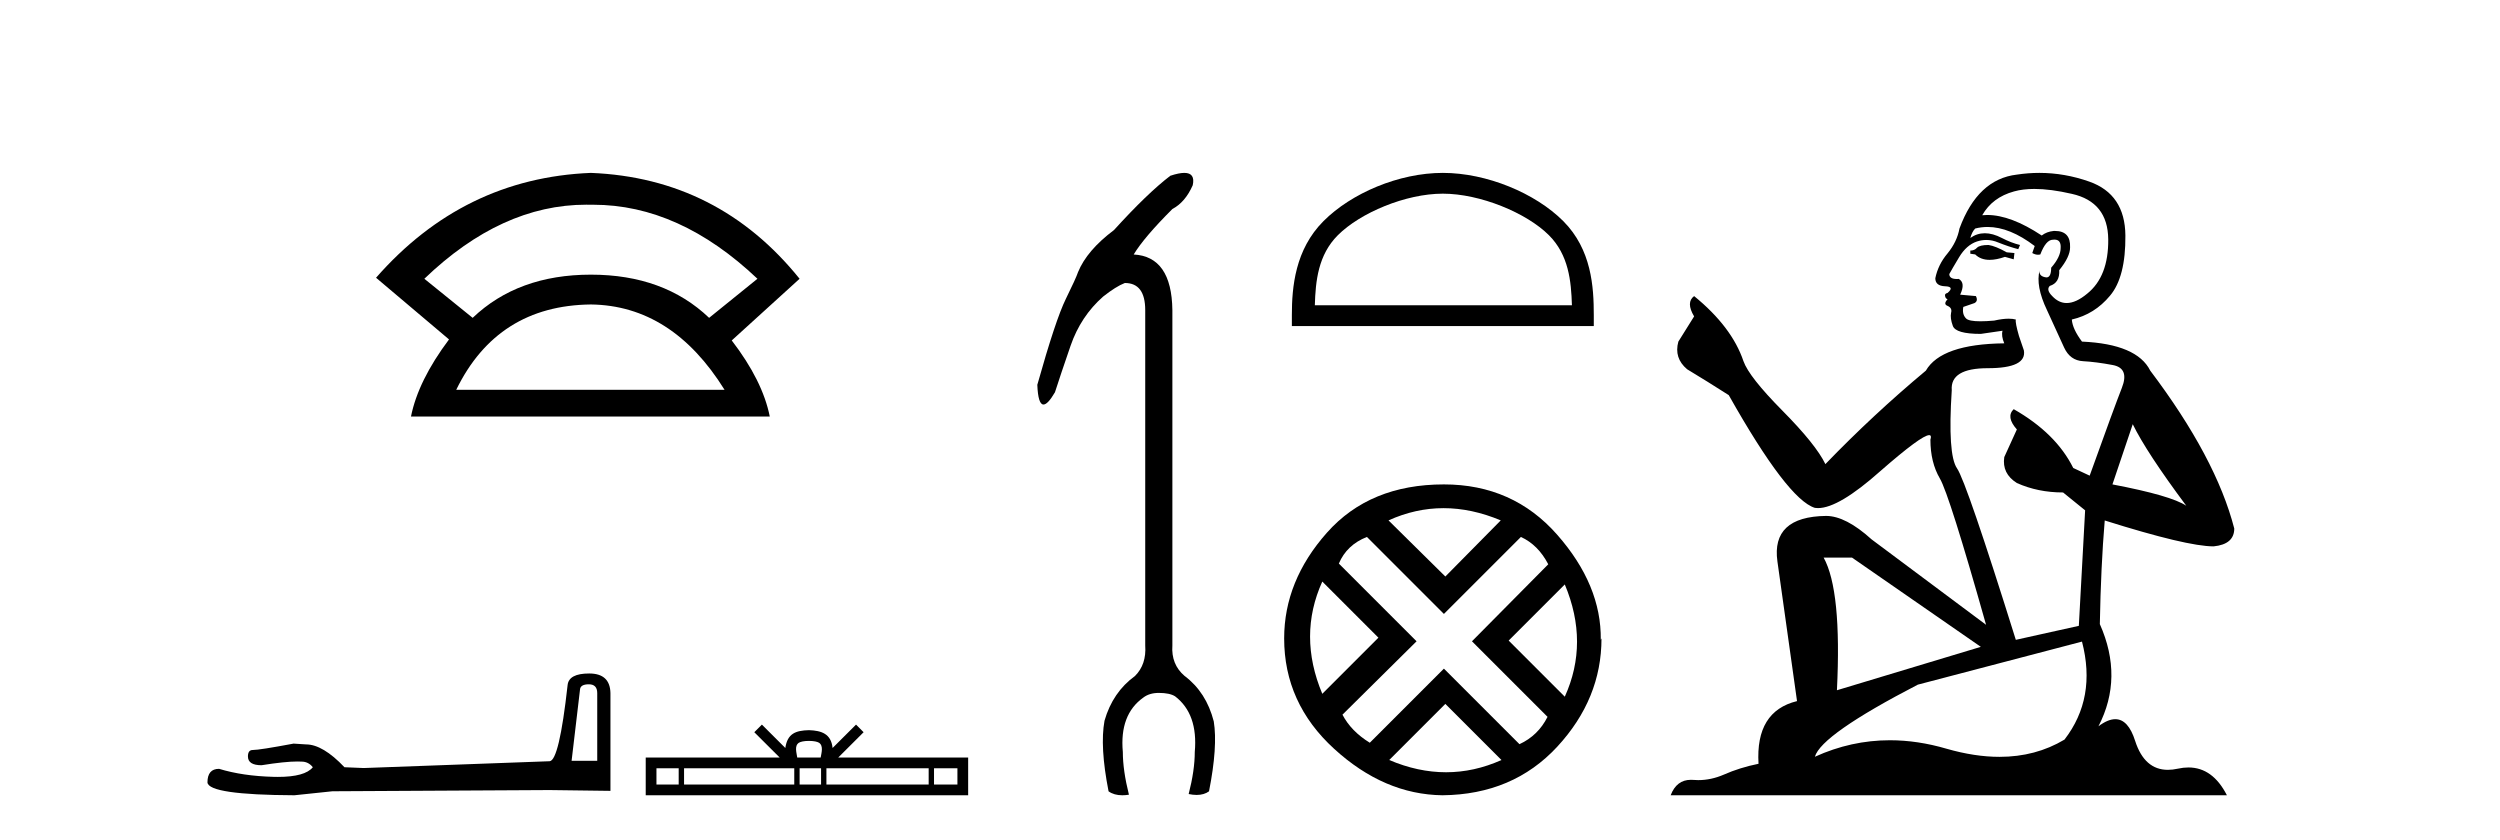
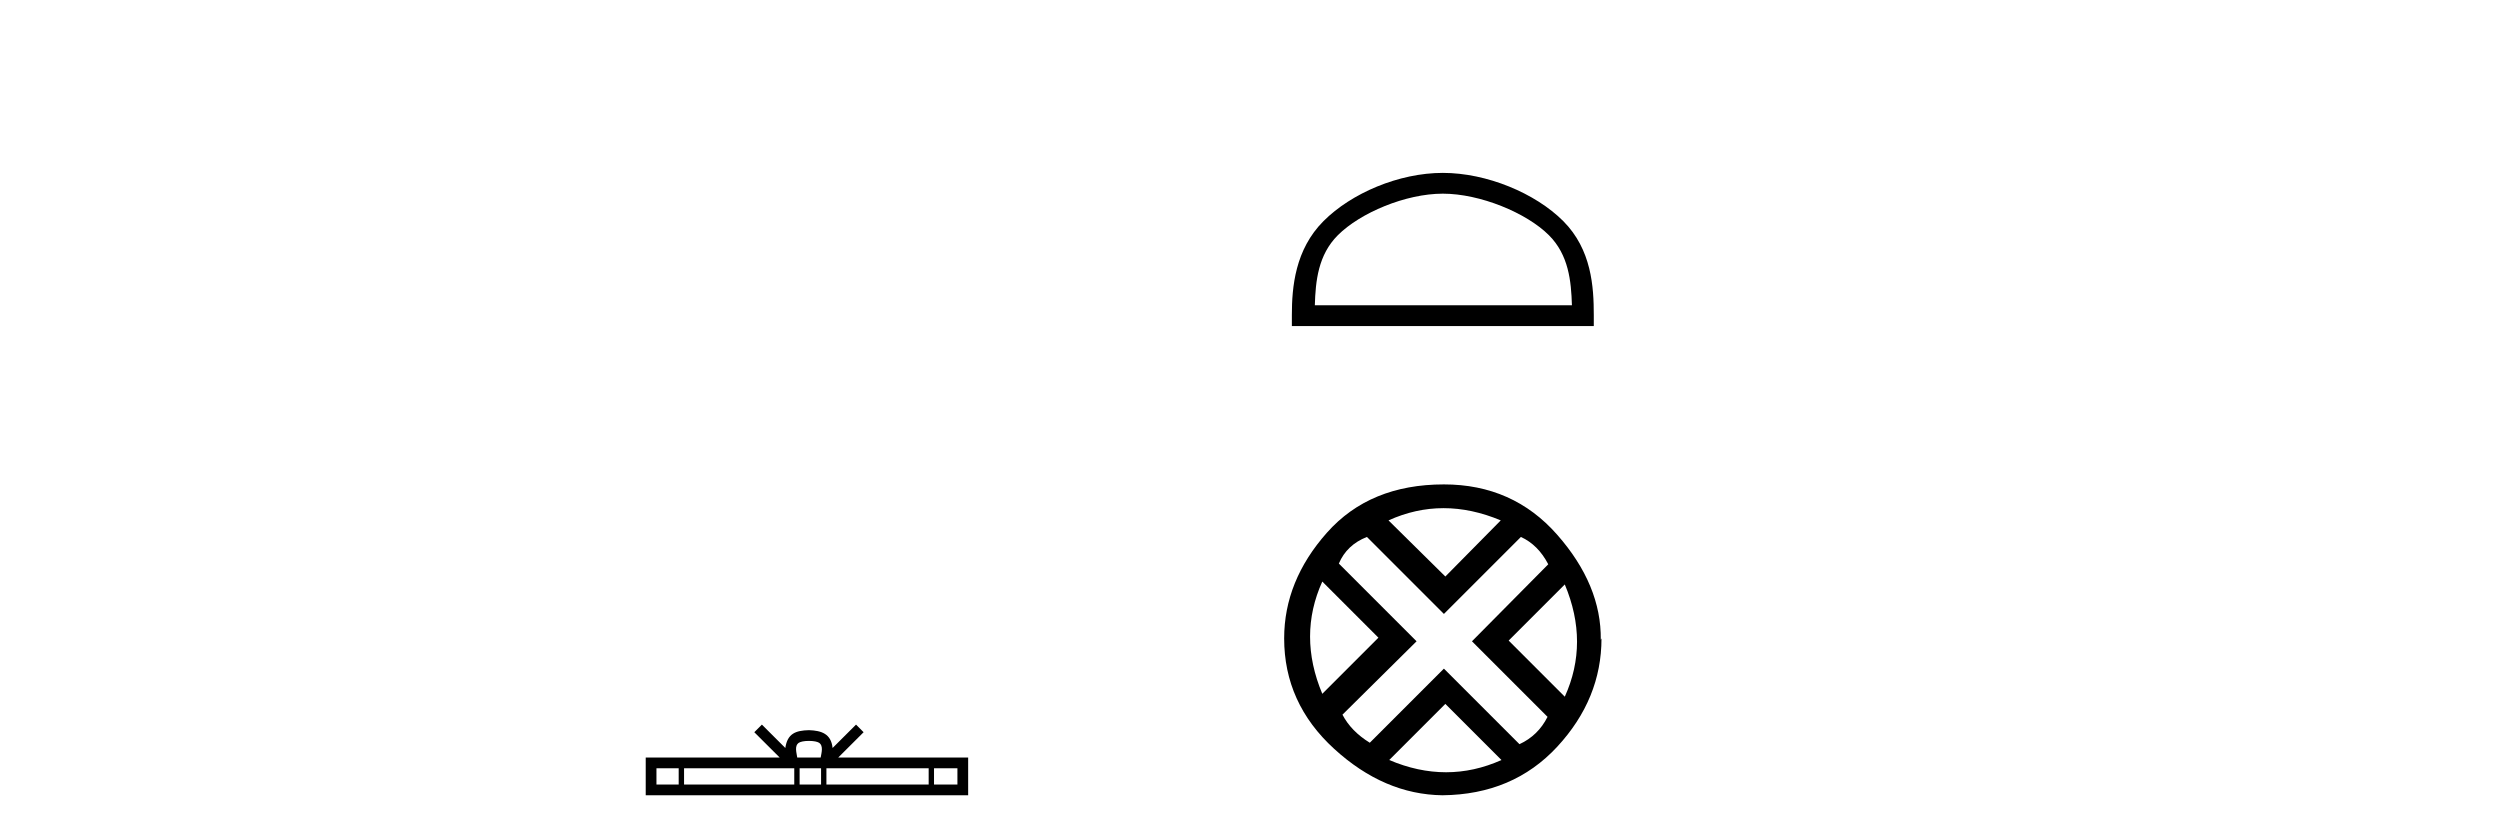
<svg xmlns="http://www.w3.org/2000/svg" width="122.0" height="41.0">
-   <path d="M 28.611 9.989 Q 28.723 9.989 28.836 9.992 Q 28.893 9.991 28.951 9.991 Q 33.152 9.991 36.963 13.604 L 34.605 15.511 Q 32.398 13.403 28.836 13.403 Q 25.274 13.403 23.066 15.511 L 20.708 13.604 Q 24.47 9.989 28.611 9.989 ZM 28.836 14.858 Q 32.799 14.909 35.358 19.022 L 22.264 19.022 Q 24.27 14.909 28.836 14.858 ZM 28.836 8.437 Q 22.615 8.688 18.351 13.554 L 21.912 16.564 Q 20.407 18.571 20.056 20.327 L 37.565 20.327 Q 37.214 18.571 35.709 16.614 L 39.02 13.604 Q 35.057 8.688 28.836 8.437 Z" style="fill:#000000;stroke:none" />
-   <path d="M 28.735 33.394 Q 29.145 33.394 29.145 33.824 L 29.145 37.128 L 27.894 37.128 L 28.305 33.648 Q 28.324 33.394 28.735 33.394 ZM 28.754 32.866 Q 27.757 32.866 27.699 33.433 Q 27.288 37.128 26.819 37.148 L 17.748 37.48 L 16.81 37.441 Q 15.754 36.327 14.933 36.327 Q 14.64 36.307 14.327 36.288 Q 12.666 36.6 12.333 36.6 Q 12.099 36.6 12.099 36.913 Q 12.099 37.343 12.763 37.343 Q 13.905 37.161 14.514 37.161 Q 14.625 37.161 14.718 37.167 Q 15.05 37.167 15.266 37.441 Q 14.884 37.913 13.559 37.913 Q 13.457 37.913 13.35 37.91 Q 11.844 37.871 10.691 37.519 Q 10.124 37.519 10.124 38.184 Q 10.183 38.79 14.366 38.809 L 16.223 38.614 L 26.819 38.555 L 29.79 38.594 L 29.79 33.824 Q 29.771 32.866 28.754 32.866 Z" style="fill:#000000;stroke:none" />
  <path d="M 39.477 36.156 C 39.732 36.156 39.886 36.199 39.965 36.244 C 40.197 36.392 40.086 36.746 40.049 36.967 L 38.905 36.967 C 38.877 36.741 38.752 36.396 38.989 36.244 C 39.068 36.199 39.222 36.156 39.477 36.156 ZM 33.12 37.49 L 33.12 38.285 L 32.035 38.285 L 32.035 37.49 ZM 38.76 37.49 L 38.76 38.285 L 33.382 38.285 L 33.382 37.49 ZM 40.068 37.49 L 40.068 38.285 L 39.021 38.285 L 39.021 37.49 ZM 45.319 37.49 L 45.319 38.285 L 40.329 38.285 L 40.329 37.49 ZM 46.722 37.49 L 46.722 38.285 L 45.58 38.285 L 45.58 37.49 ZM 37.18 35.361 L 36.81 35.732 L 38.048 36.967 L 31.511 36.967 L 31.511 38.809 L 47.246 38.809 L 47.246 36.967 L 40.906 36.967 L 42.144 35.732 L 41.774 35.361 L 40.63 36.502 C 40.561 35.81 40.087 35.652 39.477 35.632 C 38.826 35.649 38.426 35.797 38.324 36.502 L 37.18 35.361 Z" style="fill:#000000;stroke:none" />
-   <path d="M 57.795 8.437 Q 57.532 8.437 57.112 8.577 Q 55.986 9.438 54.363 11.226 Q 53.039 12.22 52.608 13.28 Q 52.509 13.578 52.012 14.588 Q 51.515 15.598 50.621 18.778 Q 50.658 19.741 50.923 19.741 Q 51.132 19.741 51.482 19.142 Q 51.747 18.314 52.244 16.873 Q 52.741 15.433 53.834 14.472 Q 54.463 13.975 54.893 13.81 Q 55.887 13.81 55.887 15.135 L 55.887 31.496 Q 55.953 32.423 55.39 32.986 Q 54.297 33.781 53.9 35.172 Q 53.668 36.431 54.098 38.617 Q 54.363 38.809 54.769 38.809 Q 54.92 38.809 55.092 38.782 Q 54.794 37.59 54.794 36.696 Q 54.628 34.874 55.788 34.046 Q 56.086 33.814 56.549 33.814 Q 57.079 33.814 57.344 33.98 Q 58.47 34.841 58.305 36.696 Q 58.305 37.59 58.007 38.749 Q 58.216 38.793 58.397 38.793 Q 58.757 38.793 59 38.617 Q 59.431 36.431 59.232 35.205 Q 58.868 33.781 57.808 32.986 Q 57.146 32.423 57.212 31.496 L 57.212 15.135 Q 57.179 12.518 55.324 12.419 Q 55.821 11.591 57.212 10.2 Q 57.841 9.868 58.205 9.04 Q 58.339 8.437 57.795 8.437 Z" style="fill:#000000;stroke:none" />
  <path d="M 70.41 9.451 C 72.223 9.451 74.491 10.382 75.589 11.48 C 76.549 12.44 76.674 13.713 76.71 14.896 L 64.164 14.896 C 64.199 13.713 64.325 12.44 65.285 11.48 C 66.383 10.382 68.598 9.451 70.41 9.451 ZM 70.41 8.437 C 68.26 8.437 65.947 9.43 64.591 10.786 C 63.201 12.176 63.043 14.007 63.043 15.377 L 63.043 15.911 L 77.777 15.911 L 77.777 15.377 C 77.777 14.007 77.673 12.176 76.283 10.786 C 74.927 9.43 72.56 8.437 70.41 8.437 Z" style="fill:#000000;stroke:none" />
  <path d="M 70.445 24.798 Q 71.815 24.798 73.237 25.395 L 70.533 28.134 L 67.759 25.395 Q 69.076 24.798 70.445 24.798 ZM 64.528 28.38 L 67.267 31.119 L 64.528 33.858 Q 63.335 31.014 64.528 28.38 ZM 76.362 28.521 Q 77.556 31.365 76.362 33.999 L 73.623 31.26 L 76.362 28.521 ZM 74.22 26.203 Q 75.063 26.589 75.555 27.537 L 71.832 31.295 L 75.52 34.982 Q 75.063 35.895 74.15 36.316 L 70.463 32.629 L 66.846 36.246 Q 65.933 35.684 65.512 34.876 L 69.129 31.295 L 65.336 27.502 Q 65.722 26.589 66.706 26.203 L 70.463 29.96 L 74.22 26.203 ZM 70.533 34.35 L 73.272 37.089 Q 71.938 37.686 70.568 37.686 Q 69.199 37.686 67.794 37.089 L 70.533 34.35 ZM 70.463 23.639 Q 66.846 23.639 64.757 25.992 Q 62.667 28.345 62.667 31.154 Q 62.667 34.315 65.108 36.544 Q 67.548 38.774 70.393 38.809 Q 73.834 38.774 75.994 36.439 Q 78.153 34.104 78.153 31.154 L 78.153 31.154 L 78.118 31.224 Q 78.153 28.556 75.994 26.098 Q 73.834 23.639 70.463 23.639 Z" style="fill:#000000;stroke:none" />
-   <path d="M 97.039 11.955 Q 96.612 11.955 96.476 12.091 Q 96.356 12.228 96.151 12.228 L 96.151 12.382 L 96.39 12.416 Q 96.655 12.681 97.095 12.681 Q 97.421 12.681 97.842 12.535 L 98.269 12.655 L 98.304 12.348 L 97.928 12.313 Q 97.381 12.006 97.039 11.955 ZM 99.277 9.22 Q 100.065 9.22 101.105 9.46 Q 102.865 9.853 102.882 11.681 Q 102.899 13.492 101.857 14.329 Q 101.306 14.788 100.853 14.788 Q 100.465 14.788 100.149 14.449 Q 99.841 14.141 100.029 13.953 Q 100.524 13.8 100.49 13.185 Q 101.02 12.535 101.02 12.074 Q 101.053 11.27 100.281 11.27 Q 100.25 11.27 100.217 11.271 Q 99.875 11.305 99.636 11.493 Q 98.125 10.491 96.975 10.491 Q 96.852 10.491 96.732 10.503 L 96.732 10.503 Q 97.227 9.631 98.287 9.341 Q 98.719 9.22 99.277 9.22 ZM 104.078 20.701 Q 104.744 22.068 106.691 24.682 Q 105.957 24.186 103.087 23.639 L 104.078 20.701 ZM 96.994 11.076 Q 98.072 11.076 99.294 12.006 L 99.175 12.348 Q 99.318 12.431 99.453 12.431 Q 99.511 12.431 99.568 12.416 Q 99.841 11.698 100.183 11.698 Q 100.224 11.693 100.26 11.693 Q 100.589 11.693 100.559 12.108 Q 100.559 12.535 100.097 13.065 Q 100.097 13.538 99.867 13.538 Q 99.831 13.538 99.79 13.526 Q 99.482 13.458 99.534 13.185 L 99.534 13.185 Q 99.329 13.953 99.892 15.132 Q 100.439 16.328 100.729 16.96 Q 101.02 17.592 101.652 17.626 Q 102.284 17.66 103.104 17.814 Q 103.924 17.968 103.548 18.925 Q 103.172 19.881 101.976 23.212 L 101.174 22.837 Q 100.336 21.145 98.269 19.967 L 98.269 19.967 Q 97.877 20.342 98.423 20.957 L 97.808 22.307 Q 97.689 23.11 98.423 23.571 Q 99.448 24.032 100.678 24.032 L 101.754 24.904 L 101.447 30.541 L 98.372 31.224 Q 95.963 23.52 95.502 22.854 Q 95.041 22.187 95.246 19.044 Q 95.16 17.968 97.005 17.968 Q 98.919 17.968 98.765 17.097 L 98.526 16.396 Q 98.338 15.747 98.372 15.593 Q 98.222 15.552 98.022 15.552 Q 97.723 15.552 97.313 15.645 Q 96.926 15.679 96.645 15.679 Q 96.083 15.679 95.946 15.542 Q 95.741 15.337 95.809 14.978 L 96.356 14.79 Q 96.544 14.688 96.424 14.449 L 95.656 14.38 Q 95.929 13.8 95.587 13.612 Q 95.536 13.615 95.491 13.615 Q 95.126 13.615 95.126 13.373 Q 95.246 13.15 95.604 12.553 Q 95.963 11.955 96.476 11.784 Q 96.706 11.71 96.933 11.71 Q 97.228 11.71 97.518 11.835 Q 98.03 12.04 98.491 12.16 L 98.577 11.955 Q 98.15 11.852 97.689 11.613 Q 97.244 11.382 96.86 11.382 Q 96.476 11.382 96.151 11.613 Q 96.237 11.305 96.39 11.152 Q 96.686 11.076 96.994 11.076 ZM 90.377 27.21 L 96.664 31.566 L 89.642 33.684 Q 89.882 28.816 88.993 27.21 ZM 101.601 31.31 Q 102.318 34.06 100.746 36.093 Q 99.339 36.934 97.577 36.934 Q 96.367 36.934 94.989 36.537 Q 93.578 36.124 92.226 36.124 Q 90.338 36.124 88.566 36.93 Q 88.874 35.854 93.589 33.411 L 101.601 31.31 ZM 99.522 8.437 Q 98.975 8.437 98.423 8.521 Q 96.51 8.743 95.622 11.152 Q 95.502 11.801 95.041 12.365 Q 94.579 12.911 94.443 13.578 Q 94.443 13.953 94.921 13.97 Q 95.399 13.988 95.041 14.295 Q 94.887 14.329 94.921 14.449 Q 94.938 14.568 95.041 14.603 Q 94.819 14.842 95.041 14.927 Q 95.28 15.03 95.212 15.269 Q 95.16 15.525 95.297 15.901 Q 95.434 16.294 96.664 16.294 L 97.723 16.14 L 97.723 16.14 Q 97.654 16.396 97.808 16.755 Q 94.733 16.789 93.982 18.087 Q 91.402 20.24 89.079 22.649 Q 88.617 21.692 86.977 20.035 Q 85.355 18.395 85.081 17.626 Q 84.517 15.952 82.673 14.449 Q 82.263 14.756 82.673 15.44 L 81.904 16.67 Q 81.682 17.472 82.331 18.019 Q 83.322 18.617 84.364 19.283 Q 87.234 24.374 88.566 24.784 Q 88.64 24.795 88.72 24.795 Q 89.734 24.795 91.761 22.99 Q 93.769 21.235 94.143 21.235 Q 94.275 21.235 94.204 21.453 Q 94.204 22.563 94.665 23.349 Q 95.126 24.135 96.92 30.49 L 91.334 26.322 Q 90.07 25.177 89.113 25.177 Q 86.431 25.211 86.738 27.398 L 87.695 34.214 Q 85.662 34.709 85.816 37.272 Q 84.893 37.46 84.125 37.801 Q 83.504 38.07 82.871 38.07 Q 82.738 38.07 82.604 38.058 Q 82.558 38.055 82.514 38.055 Q 81.817 38.055 81.528 38.809 L 108.673 38.809 Q 107.98 37.452 106.796 37.452 Q 106.549 37.452 106.281 37.511 Q 106.023 37.568 105.793 37.568 Q 104.652 37.568 104.197 36.161 Q 103.86 35.096 103.226 35.096 Q 102.863 35.096 102.404 35.444 Q 103.634 33.069 102.472 30.456 Q 102.523 27.62 102.711 25.399 Q 106.726 26.663 108.024 26.663 Q 109.032 26.561 109.032 25.792 Q 108.143 22.341 104.932 18.087 Q 104.283 16.789 101.601 16.67 Q 101.139 16.055 101.105 15.593 Q 102.216 15.337 102.967 14.432 Q 103.736 13.526 103.719 11.493 Q 103.702 9.478 101.959 8.863 Q 100.753 8.437 99.522 8.437 Z" style="fill:#000000;stroke:none" />
</svg>